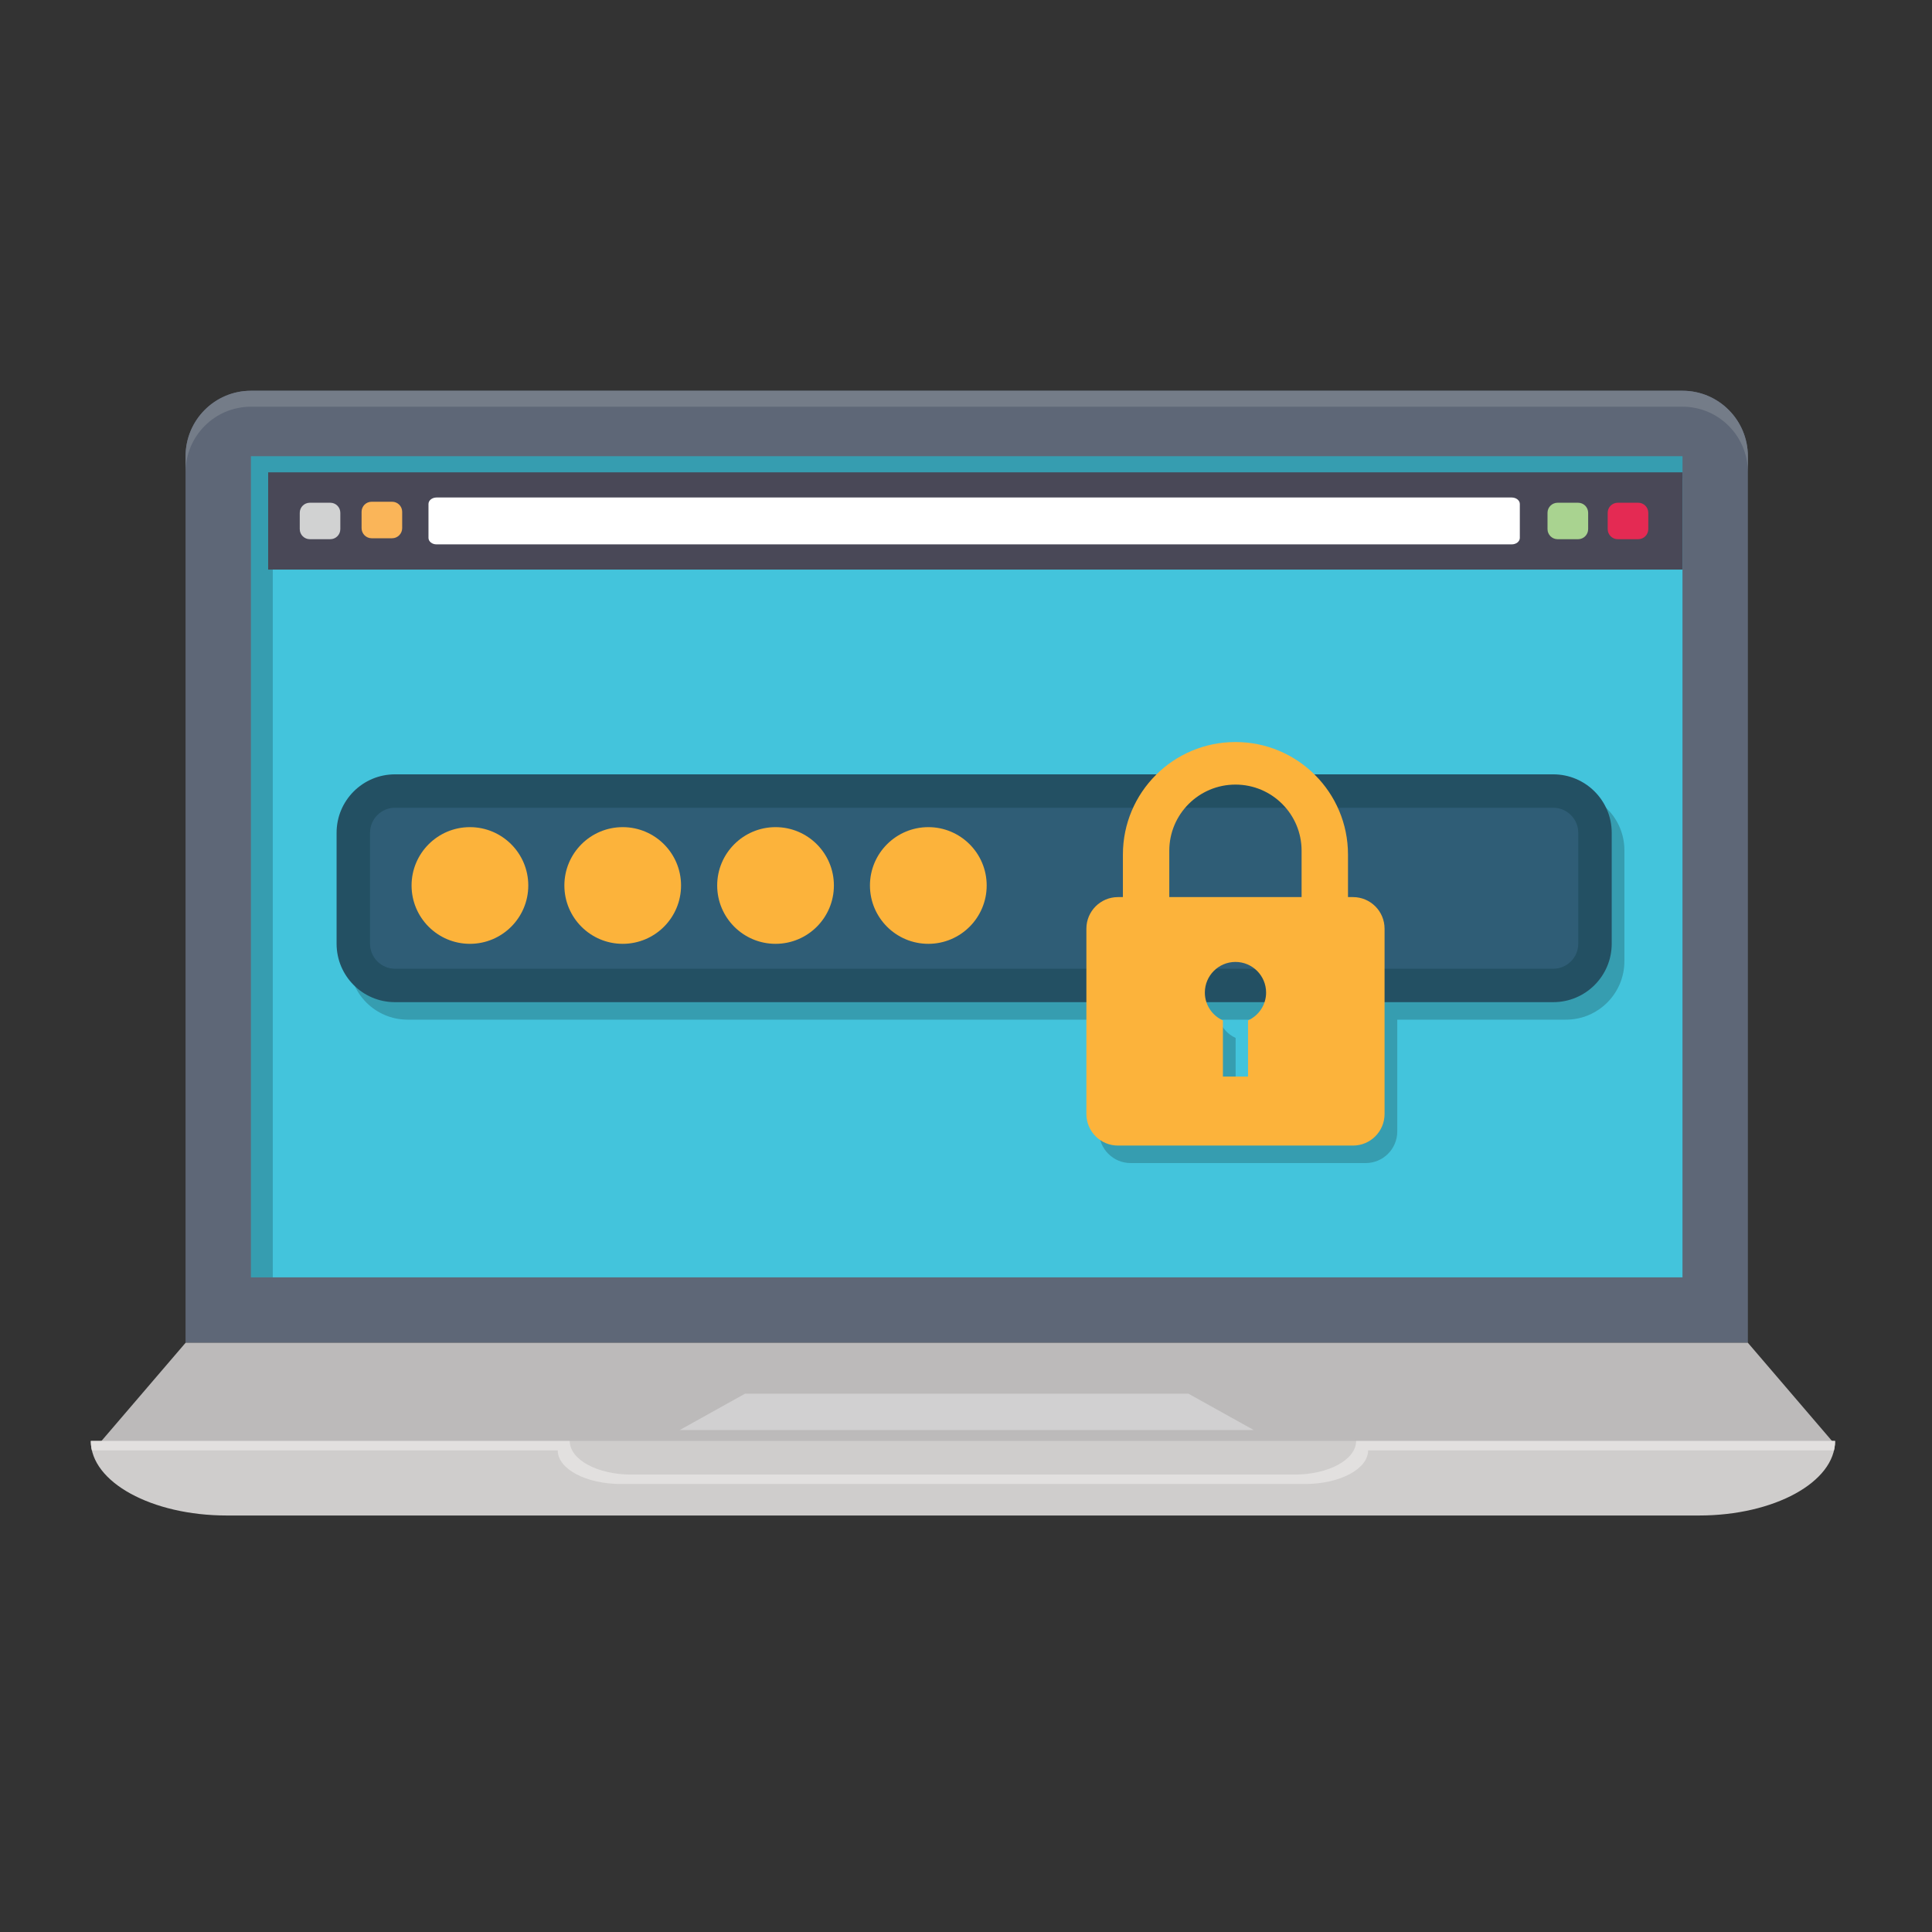
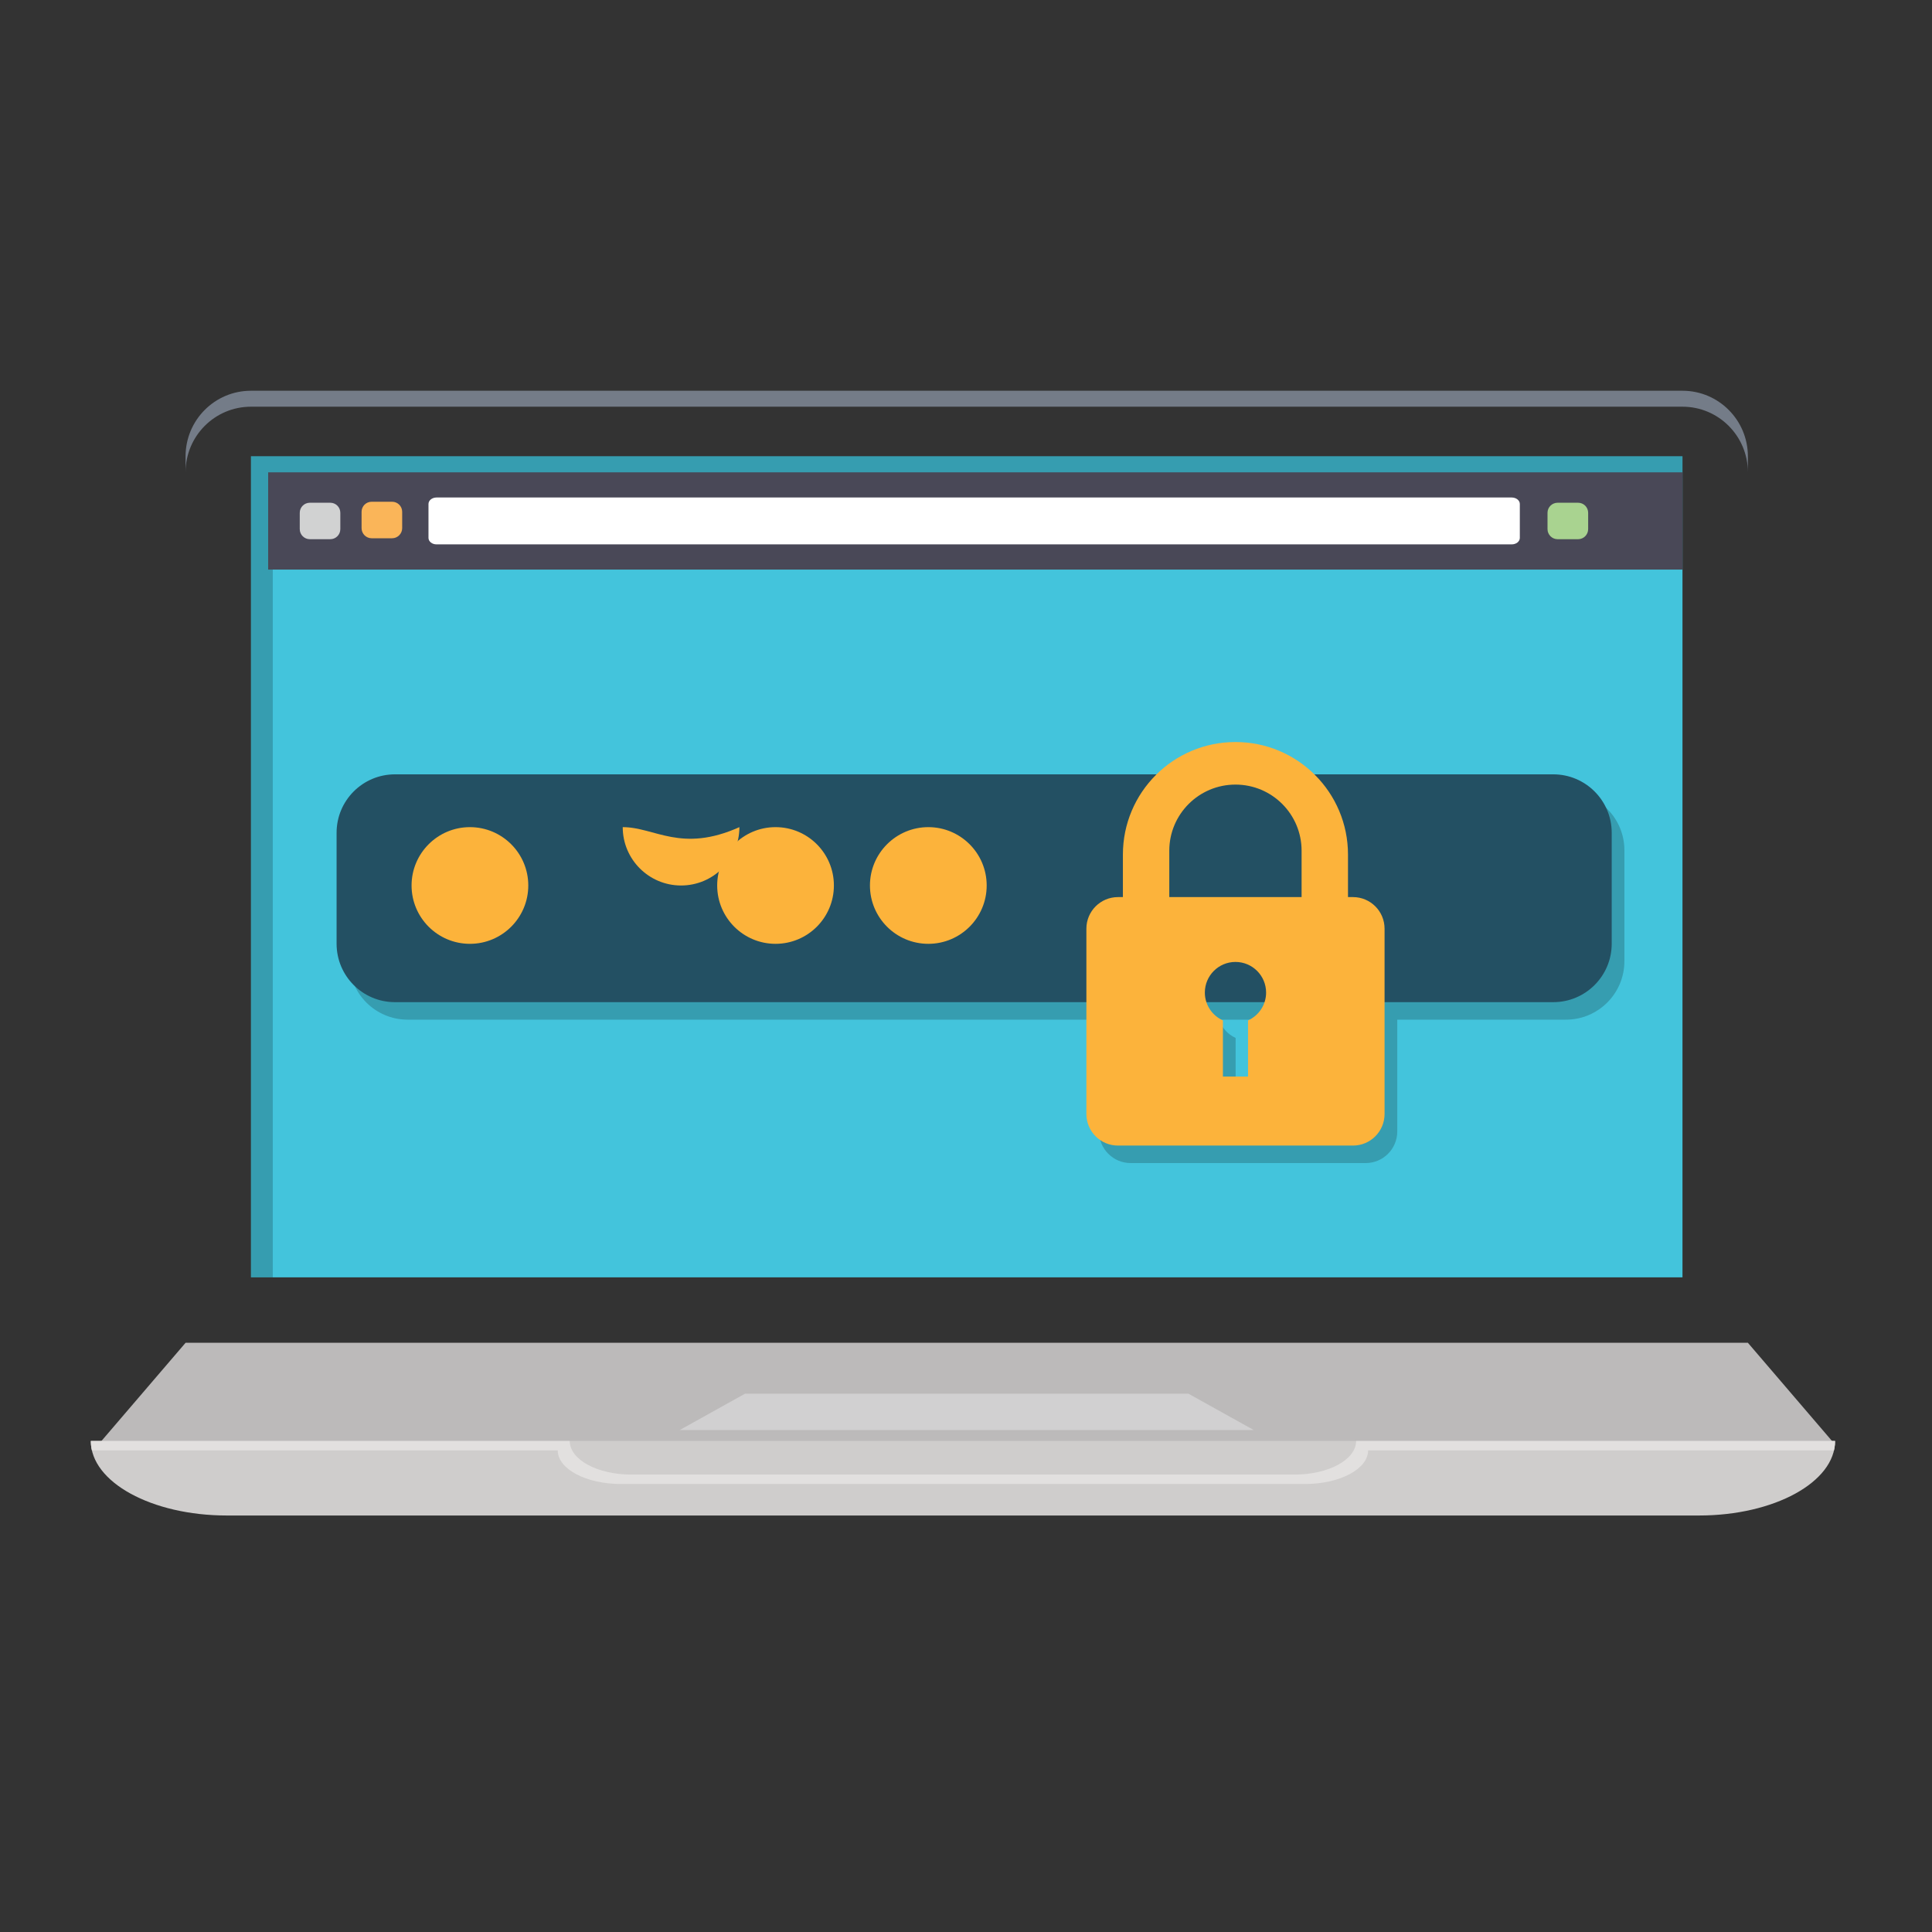
<svg xmlns="http://www.w3.org/2000/svg" x="0px" y="0px" width="300px" height="300px" viewBox="0 0 300 300" xml:space="preserve">
  <rect x="0" y="0" width="300" height="300" fill="#333333" stroke="none" />
  <g>
    <g>
-       <path fill="#5E6777" d="M271.411,70.863v137.646H28.813V70.863c0-5.637,4.55-10.188,10.147-10.188h222.302    C266.856,60.675,271.411,65.227,271.411,70.863z" />
      <path fill="#747C88" d="M261.263,60.675H38.961c-5.597,0-10.147,4.552-10.147,10.188v2.479c0-5.639,4.55-10.189,10.147-10.189    h222.302c5.593,0,10.148,4.551,10.148,10.189v-2.479C271.411,65.227,266.856,60.675,261.263,60.675z" />
      <rect x="38.969" y="70.846" fill="#43C4DC" width="222.286" height="127.5" />
      <polygon fill="#BCBABA" points="284.95,224.31 15.275,224.31 28.817,208.506 271.411,208.506   " />
      <polygon fill="#D1D0D1" points="184.529,216.405 150.119,216.405 115.698,216.405 105.547,222.055 150.119,222.055     194.683,222.055   " />
      <path fill="#CFCDCC" d="M35.213,235.326h228.62c11.659,0,21.117-5.184,21.117-11.572H14.102    C14.102,230.143,23.554,235.326,35.213,235.326z" />
      <path fill="#E2E0DF" d="M86.607,225.219c0,2.882,4.392,5.216,9.808,5.216h106.22c5.416,0,9.802-2.334,9.802-5.216h72.34    c0.115-0.481,0.172-0.97,0.172-1.465h-74.372c0,2.88-4.261,5.215-9.527,5.215H97.986c-5.253,0-9.519-2.335-9.519-5.215H14.102    c0,0.495,0.057,0.983,0.167,1.465H86.607z" />
      <polygon opacity="0.2" fill="#010101" points="42.356,74.232 261.255,74.232 261.255,70.846 38.969,70.846 38.969,198.346     42.356,198.346   " />
      <g>
        <rect x="41.639" y="73.343" fill="#494857" width="219.616" height="15.103" />
        <path fill="#FFFFFF" d="M66.535,83.522c0,0.562,0.559,1.008,1.247,1.008h166.954c0.699,0,1.262-0.445,1.262-1.008v-5.27     c0-0.548-0.563-1.001-1.262-1.001H67.782c-0.688,0-1.247,0.453-1.247,1.001V83.522z" />
        <path fill="#D1D2D2" d="M46.546,82.164c0,0.861,0.703,1.563,1.563,1.563h3.177c0.865,0,1.559-0.702,1.559-1.563v-2.536     c0-0.865-0.694-1.563-1.559-1.563h-3.177c-0.86,0-1.563,0.698-1.563,1.563V82.164z" />
        <path fill="#FAB559" d="M56.145,82.014c0,0.854,0.7,1.567,1.56,1.567h3.181c0.861,0,1.564-0.713,1.564-1.567v-2.538     c0-0.872-0.703-1.565-1.564-1.565h-3.181c-0.86,0-1.56,0.693-1.56,1.565V82.014z" />
        <path fill="#A9D390" d="M240.297,82.164c0,0.861,0.705,1.563,1.565,1.563h3.184c0.861,0,1.562-0.702,1.562-1.563v-2.536     c0-0.865-0.701-1.563-1.562-1.563h-3.184c-0.86,0-1.565,0.698-1.565,1.563V82.164z" />
-         <path fill="#E42A53" d="M249.642,82.164c0,0.861,0.695,1.563,1.561,1.563h3.18c0.863,0,1.562-0.702,1.562-1.563v-2.536     c0-0.865-0.699-1.563-1.562-1.563h-3.18c-0.866,0-1.561,0.698-1.561,1.563V82.164z" />
      </g>
    </g>
    <g>
      <path opacity="0.2" fill="#010101" d="M243.158,122.956h-37.102c-3.153-3.099-7.473-5.017-12.245-5.017    c-4.772,0-9.093,1.918-12.247,5.017H63.303c-5.011,0-9.068,4.062-9.068,9.077v17.22c0,5.016,4.057,9.079,9.068,9.079h107.359    v17.36c0,2.712,2.197,4.908,4.909,4.908h36.489c2.709,0,4.905-2.196,4.905-4.908v-17.36h26.192c5.012,0,9.078-4.063,9.078-9.079    v-17.22C252.236,127.019,248.169,122.956,243.158,122.956z M195.764,161.167v8.719h-3.899v-8.719    c-1.206-0.541-2.139-1.57-2.56-2.835h9.018C197.902,159.597,196.968,160.626,195.764,161.167z" />
      <g>
        <path fill="#235063" d="M241.188,155.615H61.333c-5.011,0-9.068-4.063-9.068-9.079v-17.22c0-5.015,4.057-9.077,9.068-9.077     h179.854c5.012,0,9.079,4.062,9.079,9.077v17.22C250.267,151.552,246.2,155.615,241.188,155.615z" />
-         <path fill="#2F5D76" d="M61.333,150.424c-2.138,0-3.876-1.744-3.876-3.888v-17.22c0-2.142,1.739-3.888,3.876-3.888h179.854     c2.143,0,3.887,1.746,3.887,3.888v17.22c0,2.144-1.744,3.888-3.887,3.888H61.333z" />
        <g>
          <path fill="#FCB33B" d="M72.97,128.438c-5.004,0-9.062,4.06-9.062,9.058c0,5.004,4.058,9.061,9.062,9.061      c5.002,0,9.062-4.057,9.062-9.061C82.031,132.497,77.972,128.438,72.97,128.438z" />
-           <path fill="#FCB33B" d="M96.697,128.438c-5.005,0-9.061,4.06-9.061,9.058c0,5.004,4.056,9.061,9.061,9.061      c5.003,0,9.056-4.057,9.056-9.061C105.753,132.497,101.7,128.438,96.697,128.438z" />
+           <path fill="#FCB33B" d="M96.697,128.438c0,5.004,4.056,9.061,9.061,9.061      c5.003,0,9.056-4.057,9.056-9.061C105.753,132.497,101.7,128.438,96.697,128.438z" />
          <path fill="#FCB33B" d="M120.426,128.438c-5.002,0-9.062,4.06-9.062,9.058c0,5.004,4.06,9.061,9.062,9.061      c5.007,0,9.061-4.057,9.061-9.061C129.487,132.497,125.434,128.438,120.426,128.438z" />
          <path fill="#FCB33B" d="M144.151,128.438c-5.003,0-9.066,4.06-9.066,9.058c0,5.004,4.063,9.061,9.066,9.061      c5.002,0,9.061-4.057,9.061-9.061C153.212,132.497,149.153,128.438,144.151,128.438z" />
        </g>
        <path fill="#FCB33B" d="M210.091,139.3h-0.775v-6.6c0-9.652-7.82-17.478-17.475-17.478c-9.653,0-17.478,7.825-17.478,17.478v6.6     h-0.762c-2.711,0-4.908,2.196-4.908,4.908v28.768c0,2.712,2.197,4.908,4.908,4.908h36.489c2.709,0,4.905-2.196,4.905-4.908     v-28.768C214.996,141.496,212.8,139.3,210.091,139.3z M181.566,132.101c0-5.673,4.604-10.27,10.275-10.27     c5.678,0,10.27,4.597,10.27,10.27v7.199h-20.544V132.101z M193.794,158.45v8.719h-3.899v-8.719     c-1.653-0.743-2.807-2.398-2.807-4.324c0-2.625,2.128-4.757,4.753-4.757c2.626,0,4.758,2.132,4.758,4.757     C196.6,156.052,195.446,157.707,193.794,158.45z" />
      </g>
    </g>
  </g>
</svg>